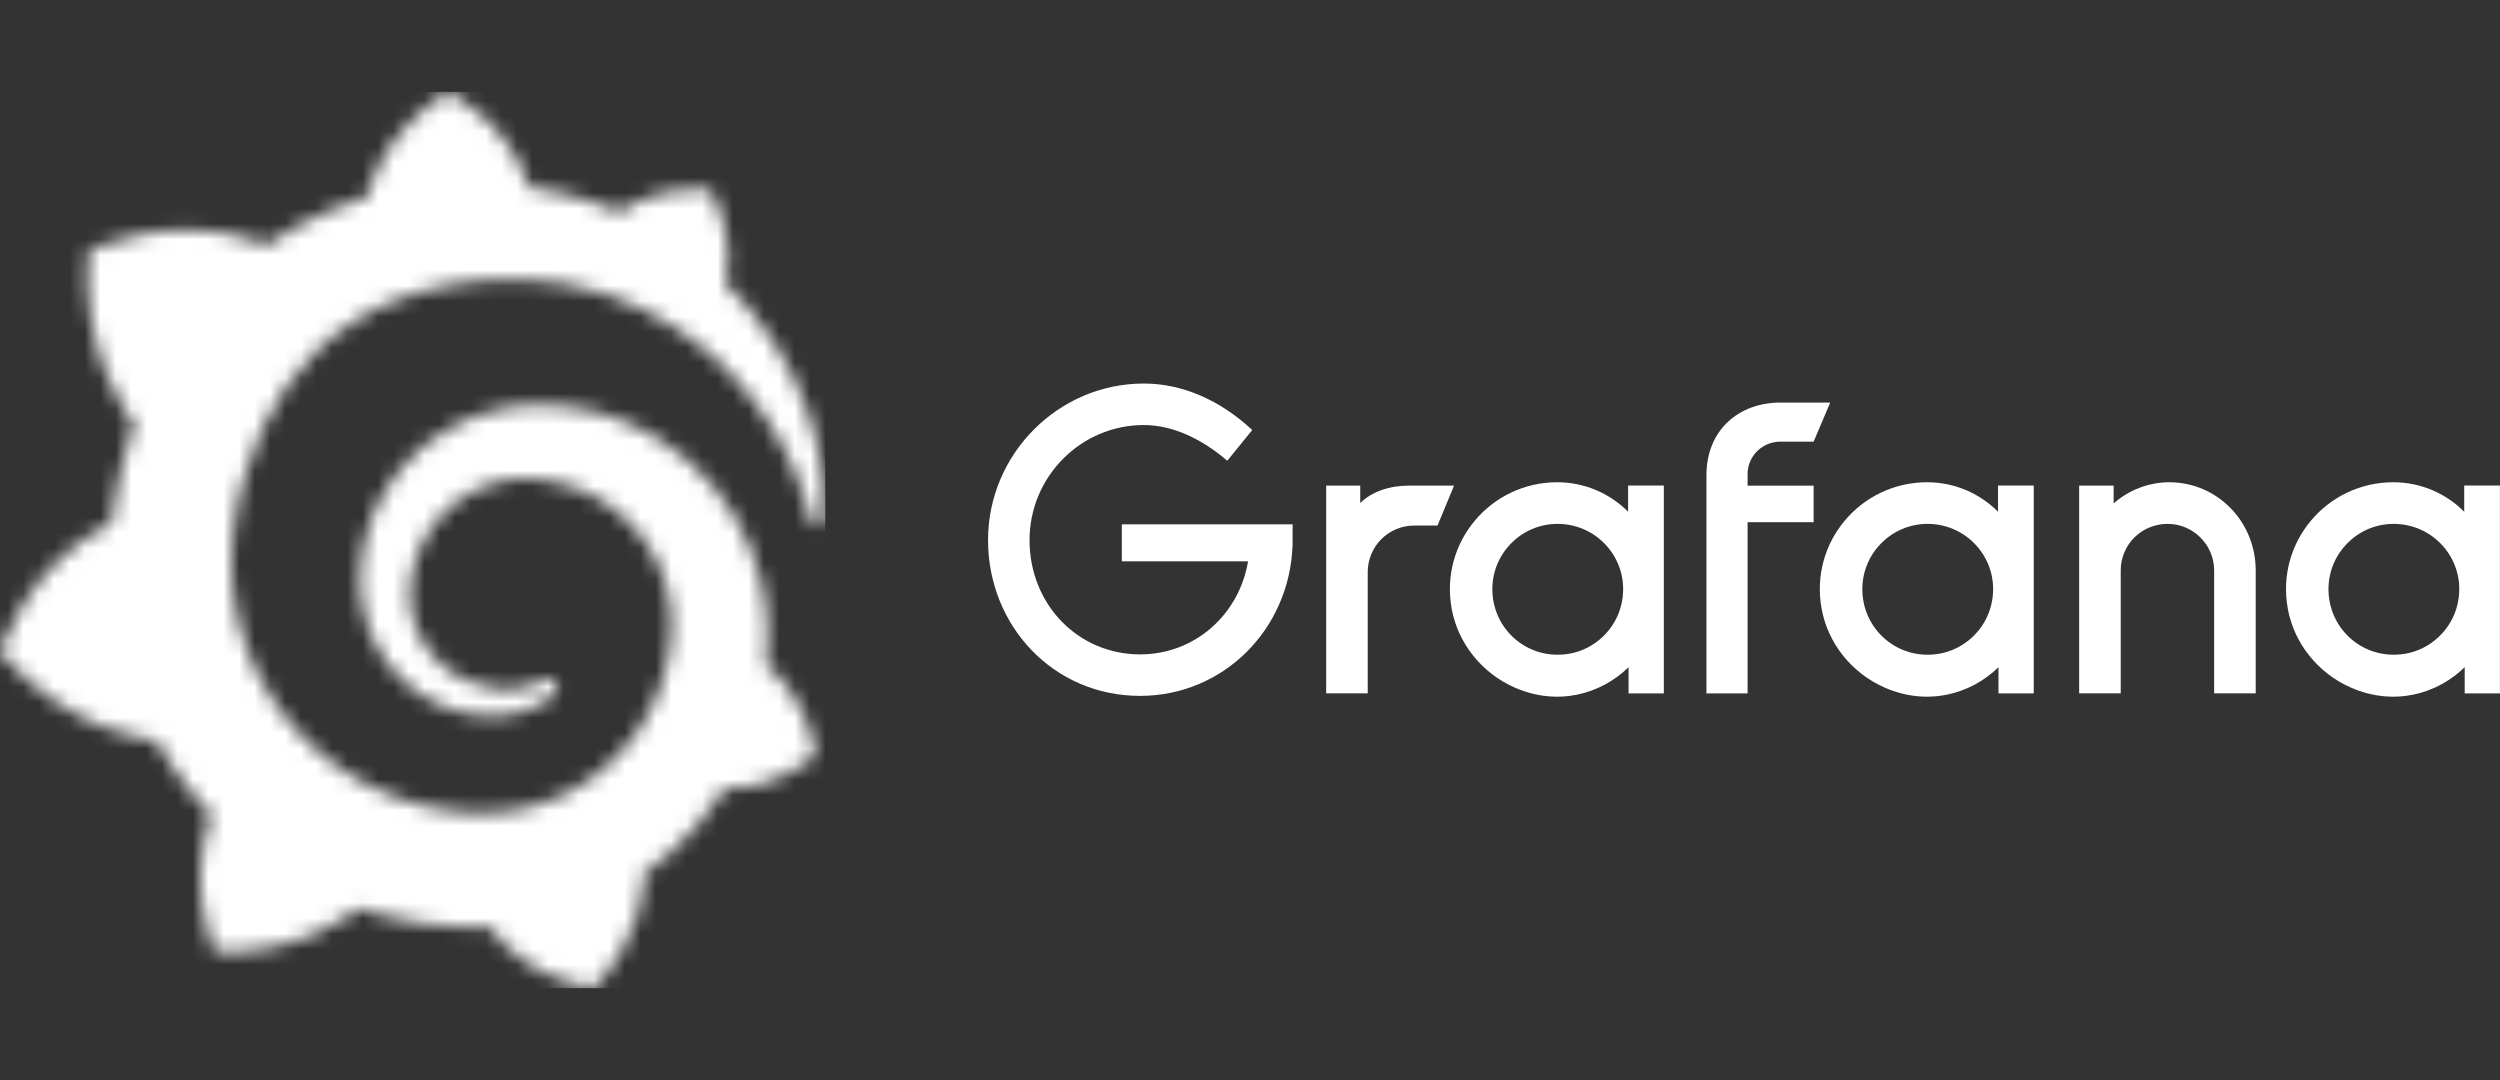
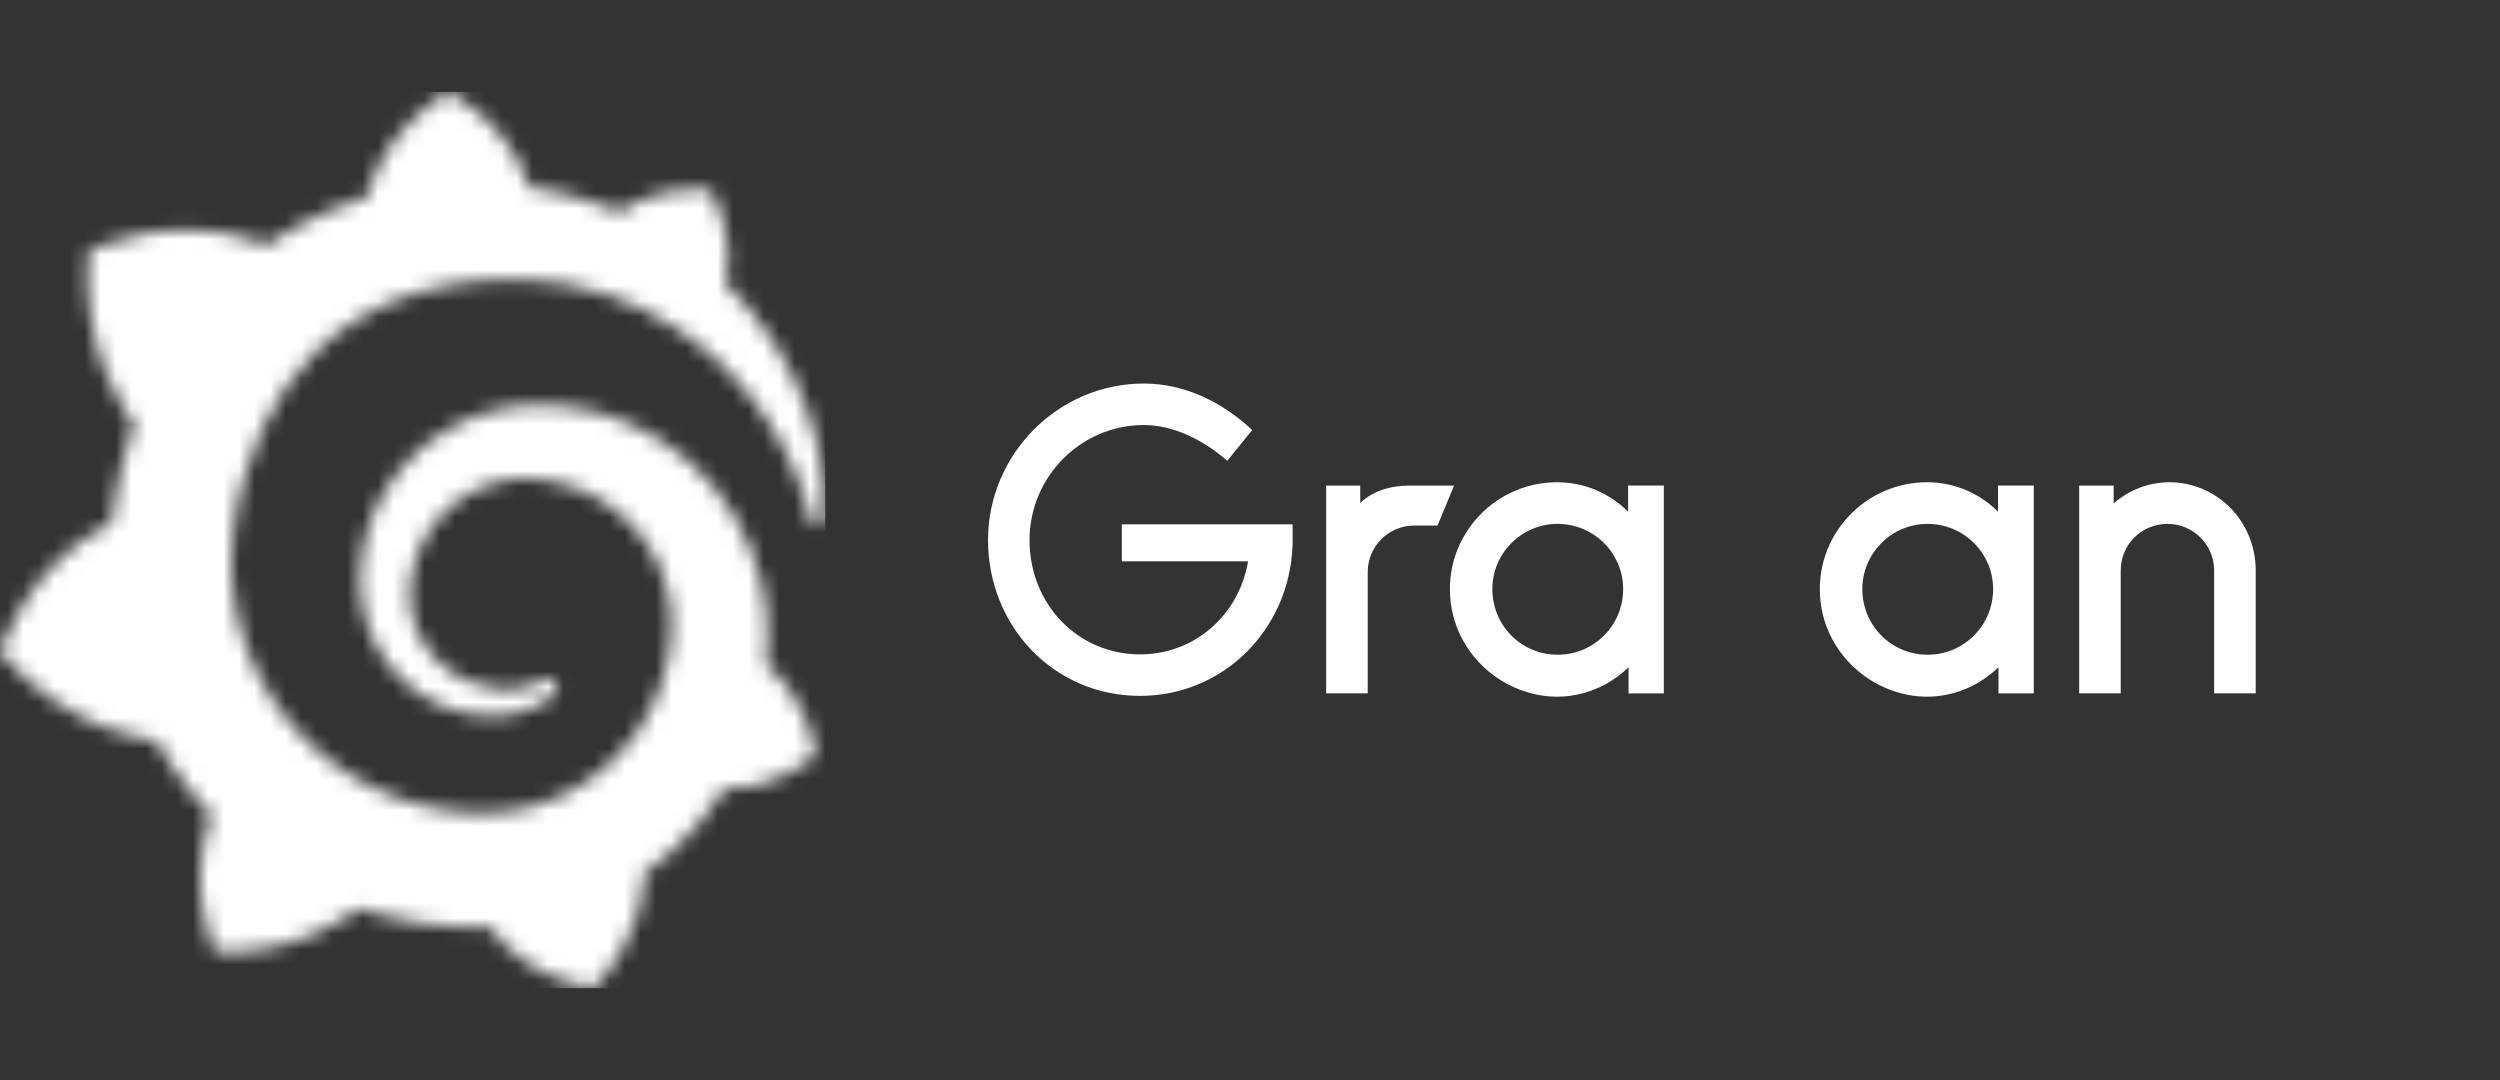
<svg xmlns="http://www.w3.org/2000/svg" width="162" height="70" viewBox="0 0 162 70" fill="none">
  <rect x="0" y="0" width="162" height="70" fill="#333333" stroke="none" />
  <path d="M83.756 35.374C83.544 40.837 79.234 45.093 73.879 45.093C68.227 45.093 64.025 40.517 64.025 35C64.025 29.429 68.574 24.853 74.118 24.853C76.622 24.853 79.072 25.93 81.144 27.866L79.527 29.857C77.938 28.484 76.028 27.542 74.118 27.542C70.052 27.542 66.714 30.88 66.714 35C66.714 39.171 69.863 42.404 73.875 42.404C77.483 42.404 80.311 39.765 80.874 36.374H72.695V33.978H83.76V35.374H83.756Z" fill="white" />
  <path d="M93.151 34.055H91.642C89.975 34.055 88.629 35.406 88.629 37.068V44.928H85.936V31.466H88.143V32.597C88.868 31.871 90.025 31.466 91.318 31.466H94.223L93.151 34.055Z" fill="white" />
  <path d="M107.819 44.932H105.531V43.234C103.761 44.962 100.971 45.792 98.143 44.55C96.048 43.628 94.489 41.718 94.073 39.465C93.27 35.112 96.619 31.25 100.898 31.25C102.7 31.25 104.316 31.976 105.501 33.16V31.463H107.816V44.932H107.819ZM105.065 39.167C105.701 36.432 103.629 33.947 100.929 33.947C98.587 33.947 96.704 35.857 96.704 38.172C96.704 40.792 99.007 42.817 101.685 42.362C103.332 42.08 104.687 40.8 105.065 39.167Z" fill="white" />
-   <path d="M113.244 30.717V31.47H117.523V33.839H113.244V44.931H110.578V30.798C110.578 27.835 112.704 26.087 115.37 26.087H118.599L117.523 28.618H115.374C114.189 28.618 113.244 29.56 113.244 30.717Z" fill="white" />
  <path d="M131.79 44.932H129.502V43.234C127.732 44.962 124.942 45.792 122.114 44.55C120.019 43.628 118.46 41.718 118.044 39.465C117.241 35.112 120.59 31.25 124.869 31.25C126.671 31.25 128.287 31.976 129.472 33.16V31.463H131.787V44.932H131.79ZM129.039 39.167C129.676 36.432 127.604 33.947 124.904 33.947C122.562 33.947 120.679 35.857 120.679 38.172C120.679 40.792 122.982 42.817 125.66 42.362C127.303 42.08 128.661 40.8 129.039 39.167Z" fill="white" />
  <path d="M146.17 36.961V44.928H143.477V36.961C143.477 35.29 142.103 33.947 140.464 33.947C138.766 33.947 137.423 35.294 137.423 36.961V44.928H134.73V31.467H136.964V32.624C137.933 31.764 139.225 31.25 140.572 31.25C143.693 31.254 146.17 33.812 146.17 36.961Z" fill="white" />
-   <path d="M162 44.932H159.712V43.234C157.941 44.962 155.152 45.792 152.324 44.55C150.229 43.628 148.67 41.718 148.253 39.465C147.451 35.112 150.8 31.25 155.078 31.25C156.88 31.25 158.497 31.976 159.681 33.16V31.463H161.996V44.932H162ZM159.245 39.167C159.882 36.432 157.81 33.947 155.109 33.947C152.767 33.947 150.885 35.857 150.885 38.172C150.885 40.792 153.188 42.817 155.865 42.362C157.509 42.08 158.867 40.8 159.245 39.167Z" fill="white" />
  <mask id="mask0_3555_9824" style="mask-type:luminance" maskUnits="userSpaceOnUse" x="0" y="5" width="54" height="60">
    <path d="M23.815 12.593C23.815 12.593 23.795 12.677 23.768 12.82C23.527 12.89 23.285 12.957 23.043 13.036C22.707 13.138 22.378 13.26 22.043 13.38C21.713 13.508 21.378 13.636 21.052 13.782C20.393 14.065 19.74 14.383 19.101 14.741C18.483 15.088 17.874 15.47 17.282 15.884C17.197 15.843 17.13 15.814 17.13 15.814C11.087 13.505 5.72 16.284 5.72 16.284C5.23 22.712 8.134 26.764 8.708 27.499C8.565 27.895 8.431 28.298 8.309 28.703C7.863 30.16 7.527 31.656 7.32 33.201C7.291 33.423 7.265 33.647 7.239 33.872C1.656 36.63 0 42.282 0 42.282C4.662 47.644 10.096 47.976 10.096 47.976C10.102 47.973 10.104 47.967 10.11 47.964C10.801 49.197 11.6 50.372 12.501 51.466C12.877 51.923 13.273 52.366 13.684 52.795C11.985 57.655 13.924 61.698 13.924 61.698C19.113 61.894 22.521 59.427 23.238 58.859C23.754 59.034 24.279 59.188 24.806 59.325C26.401 59.736 28.034 59.978 29.666 60.048C30.074 60.066 30.483 60.075 30.888 60.072H31.086L31.214 60.069L31.471 60.06L31.724 60.048L31.73 60.057C34.173 63.544 38.473 64.036 38.473 64.036C41.532 60.812 41.706 57.614 41.706 56.923C41.706 56.923 41.706 56.9 41.706 56.876C41.706 56.818 41.704 56.78 41.704 56.78C41.701 56.731 41.701 56.684 41.695 56.632C42.336 56.183 42.948 55.699 43.529 55.18C44.753 54.072 45.823 52.812 46.709 51.451C46.794 51.323 46.875 51.194 46.954 51.063C50.414 51.261 52.855 48.92 52.855 48.92C52.28 45.314 50.225 43.556 49.797 43.224C49.797 43.224 49.779 43.209 49.753 43.192C49.729 43.174 49.712 43.163 49.712 43.163C49.691 43.148 49.665 43.131 49.636 43.113C49.657 42.895 49.677 42.679 49.689 42.463C49.715 42.075 49.724 41.685 49.727 41.3L49.724 41.011L49.721 40.865V40.793C49.721 40.694 49.718 40.731 49.718 40.694L49.706 40.452L49.689 40.125C49.683 40.011 49.674 39.915 49.665 39.813C49.657 39.714 49.648 39.612 49.636 39.513L49.601 39.212L49.56 38.915C49.502 38.519 49.426 38.125 49.336 37.737C48.974 36.184 48.368 34.708 47.566 33.382C46.764 32.055 45.767 30.881 44.645 29.892C43.523 28.901 42.263 28.105 40.943 27.511C39.622 26.916 38.234 26.534 36.852 26.359C36.161 26.268 35.474 26.233 34.791 26.242L34.538 26.248L34.474 26.251C34.456 26.251 34.377 26.254 34.386 26.254L34.281 26.26L34.028 26.277C33.931 26.283 33.832 26.292 33.748 26.301C33.398 26.336 33.051 26.382 32.707 26.446C31.337 26.703 30.042 27.198 28.902 27.881C27.762 28.563 26.771 29.417 25.964 30.385C25.159 31.35 24.532 32.42 24.101 33.528C23.669 34.636 23.427 35.778 23.36 36.889C23.343 37.166 23.337 37.443 23.343 37.717C23.343 37.784 23.346 37.854 23.349 37.921L23.358 38.143C23.366 38.277 23.378 38.408 23.39 38.539C23.445 39.102 23.547 39.641 23.699 40.163C23.999 41.204 24.483 42.145 25.078 42.944C25.672 43.746 26.384 44.408 27.139 44.924C27.894 45.44 28.701 45.81 29.5 46.046C30.302 46.282 31.098 46.384 31.847 46.381C31.94 46.381 32.033 46.378 32.127 46.375C32.176 46.375 32.226 46.37 32.275 46.37C32.325 46.367 32.374 46.364 32.424 46.361C32.503 46.352 32.584 46.346 32.663 46.337C32.681 46.337 32.707 46.332 32.73 46.329L32.803 46.32C32.853 46.314 32.899 46.306 32.949 46.3C33.048 46.288 33.133 46.268 33.22 46.253C33.307 46.236 33.395 46.218 33.482 46.195C33.654 46.157 33.821 46.104 33.987 46.055C34.313 45.947 34.619 45.816 34.905 45.67C35.191 45.524 35.453 45.358 35.698 45.186C35.768 45.136 35.835 45.084 35.902 45.032C36.164 44.827 36.205 44.443 35.995 44.186C35.812 43.962 35.497 43.903 35.246 44.043C35.185 44.078 35.121 44.11 35.057 44.142C34.838 44.247 34.611 44.346 34.369 44.425C34.127 44.501 33.876 44.565 33.614 44.612C33.482 44.629 33.351 44.65 33.217 44.661C33.15 44.67 33.083 44.673 33.013 44.673C32.946 44.676 32.873 44.682 32.812 44.679C32.748 44.679 32.684 44.676 32.617 44.676C32.535 44.673 32.453 44.667 32.372 44.664C32.372 44.664 32.331 44.664 32.363 44.661L32.337 44.658L32.281 44.653C32.243 44.65 32.208 44.647 32.17 44.641C32.098 44.632 32.025 44.623 31.952 44.612C31.366 44.53 30.771 44.358 30.2 44.099C29.625 43.839 29.077 43.483 28.582 43.037C28.086 42.594 27.655 42.058 27.317 41.452C26.978 40.848 26.742 40.175 26.631 39.469C26.576 39.116 26.553 38.752 26.561 38.396C26.567 38.297 26.57 38.201 26.576 38.102C26.576 38.128 26.579 38.087 26.579 38.084L26.582 38.049L26.588 37.976C26.591 37.927 26.596 37.88 26.602 37.831C26.623 37.638 26.652 37.443 26.687 37.253C26.958 35.717 27.727 34.219 28.917 33.079C29.214 32.796 29.535 32.531 29.876 32.297C30.217 32.064 30.582 31.854 30.961 31.679C31.34 31.504 31.736 31.362 32.141 31.251C32.547 31.143 32.963 31.07 33.386 31.032C33.596 31.015 33.809 31.006 34.022 31.006C34.077 31.006 34.121 31.009 34.164 31.009L34.337 31.015L34.444 31.018C34.488 31.018 34.444 31.018 34.465 31.02L34.509 31.023L34.681 31.035C35.138 31.073 35.596 31.137 36.045 31.239C36.946 31.44 37.82 31.77 38.637 32.222C40.269 33.125 41.66 34.539 42.514 36.245C42.946 37.093 43.243 38.008 43.394 38.953C43.429 39.189 43.459 39.428 43.479 39.667L43.494 39.848L43.502 40.029C43.505 40.09 43.505 40.148 43.508 40.21C43.508 40.268 43.511 40.335 43.511 40.379V40.533L43.508 40.708C43.502 40.825 43.494 41.014 43.488 41.131C43.467 41.39 43.447 41.653 43.412 41.912C43.38 42.169 43.336 42.425 43.289 42.682C43.237 42.935 43.184 43.189 43.117 43.44C42.992 43.944 42.829 44.437 42.639 44.921C42.258 45.889 41.747 46.807 41.132 47.655C39.899 49.349 38.217 50.734 36.304 51.603C35.348 52.034 34.34 52.352 33.302 52.524C32.783 52.611 32.258 52.664 31.733 52.681L31.637 52.684H31.552L31.383 52.687H31.124H30.996C31.069 52.687 30.984 52.687 30.987 52.684L30.934 52.681C30.652 52.675 30.372 52.661 30.092 52.641C28.97 52.556 27.859 52.358 26.783 52.043C25.707 51.731 24.663 51.314 23.675 50.789C21.702 49.734 19.938 48.288 18.556 46.544C17.862 45.676 17.256 44.743 16.754 43.76C16.253 42.778 15.859 41.749 15.568 40.696C15.279 39.644 15.098 38.565 15.028 37.481L15.017 37.277L15.014 37.227V37.184L15.011 37.093L15.005 36.915L15.002 36.871V36.81V36.685L14.999 36.431V36.382C14.999 36.391 14.999 36.391 14.999 36.364V36.265C14.999 36.134 15.005 36 15.008 35.869C15.028 35.332 15.072 34.781 15.142 34.23C15.212 33.679 15.303 33.125 15.416 32.574C15.53 32.026 15.664 31.481 15.816 30.948C16.122 29.878 16.504 28.84 16.956 27.86C17.862 25.898 19.052 24.169 20.48 22.776C20.836 22.426 21.206 22.097 21.591 21.788C21.976 21.479 22.375 21.193 22.786 20.925C23.194 20.654 23.617 20.409 24.051 20.181C24.267 20.065 24.489 19.963 24.71 19.855C24.821 19.805 24.935 19.756 25.046 19.706C25.156 19.657 25.27 19.607 25.384 19.563C25.835 19.371 26.302 19.211 26.768 19.059C26.888 19.024 27.005 18.986 27.121 18.951C27.238 18.913 27.36 18.887 27.477 18.852C27.713 18.785 27.955 18.73 28.194 18.668C28.314 18.636 28.436 18.616 28.555 18.59C28.678 18.563 28.797 18.537 28.92 18.514C29.042 18.491 29.165 18.47 29.284 18.447L29.468 18.415L29.652 18.386C29.774 18.368 29.896 18.348 30.019 18.33C30.156 18.307 30.296 18.295 30.433 18.275C30.547 18.26 30.73 18.24 30.844 18.225C30.931 18.216 31.016 18.208 31.104 18.199L31.276 18.181L31.363 18.173L31.465 18.167C31.605 18.158 31.742 18.149 31.882 18.141L32.089 18.126C32.089 18.126 32.165 18.123 32.098 18.123L32.141 18.12L32.229 18.117C32.348 18.111 32.465 18.106 32.584 18.1C33.057 18.085 33.526 18.085 33.99 18.1C34.92 18.138 35.832 18.24 36.718 18.403C38.494 18.732 40.164 19.304 41.674 20.05C43.187 20.791 44.543 21.7 45.721 22.689C45.794 22.75 45.867 22.814 45.94 22.875C46.012 22.939 46.082 23 46.152 23.065C46.295 23.19 46.432 23.321 46.569 23.447C46.706 23.575 46.837 23.706 46.971 23.834C47.1 23.965 47.231 24.094 47.356 24.228C47.855 24.756 48.318 25.292 48.735 25.831C49.572 26.907 50.24 27.991 50.773 29.018C50.808 29.082 50.84 29.146 50.872 29.21C50.904 29.274 50.936 29.338 50.965 29.402C51.027 29.528 51.091 29.653 51.146 29.779C51.205 29.904 51.263 30.026 51.318 30.149C51.371 30.271 51.423 30.394 51.476 30.51C51.674 30.991 51.855 31.446 52.003 31.881C52.248 32.577 52.426 33.207 52.566 33.752C52.621 33.971 52.828 34.117 53.053 34.096C53.286 34.076 53.464 33.883 53.47 33.65C53.481 33.064 53.467 32.373 53.4 31.586C53.312 30.612 53.146 29.484 52.817 28.245C52.493 27.006 52.012 25.651 51.312 24.242C50.61 22.837 49.694 21.374 48.505 19.96C48.041 19.406 47.534 18.858 46.986 18.324C47.802 15.077 45.992 12.261 45.992 12.261C42.867 12.065 40.879 13.231 40.141 13.765C40.019 13.712 39.893 13.66 39.768 13.607C39.234 13.392 38.689 13.19 38.127 13.013C37.564 12.835 36.989 12.671 36.404 12.534C35.815 12.398 35.217 12.281 34.608 12.188C34.5 12.173 34.395 12.158 34.287 12.141C32.928 7.785 29.013 5.963 29.013 5.963C24.646 8.718 23.815 12.593 23.815 12.593Z" fill="white" />
  </mask>
  <g mask="url(#mask0_3555_9824)">
-     <path d="M53.478 5.951H0V64.033H53.478V5.951Z" fill="white" />
+     <path d="M53.478 5.951H0V64.033H53.478V5.951" fill="white" />
  </g>
</svg>